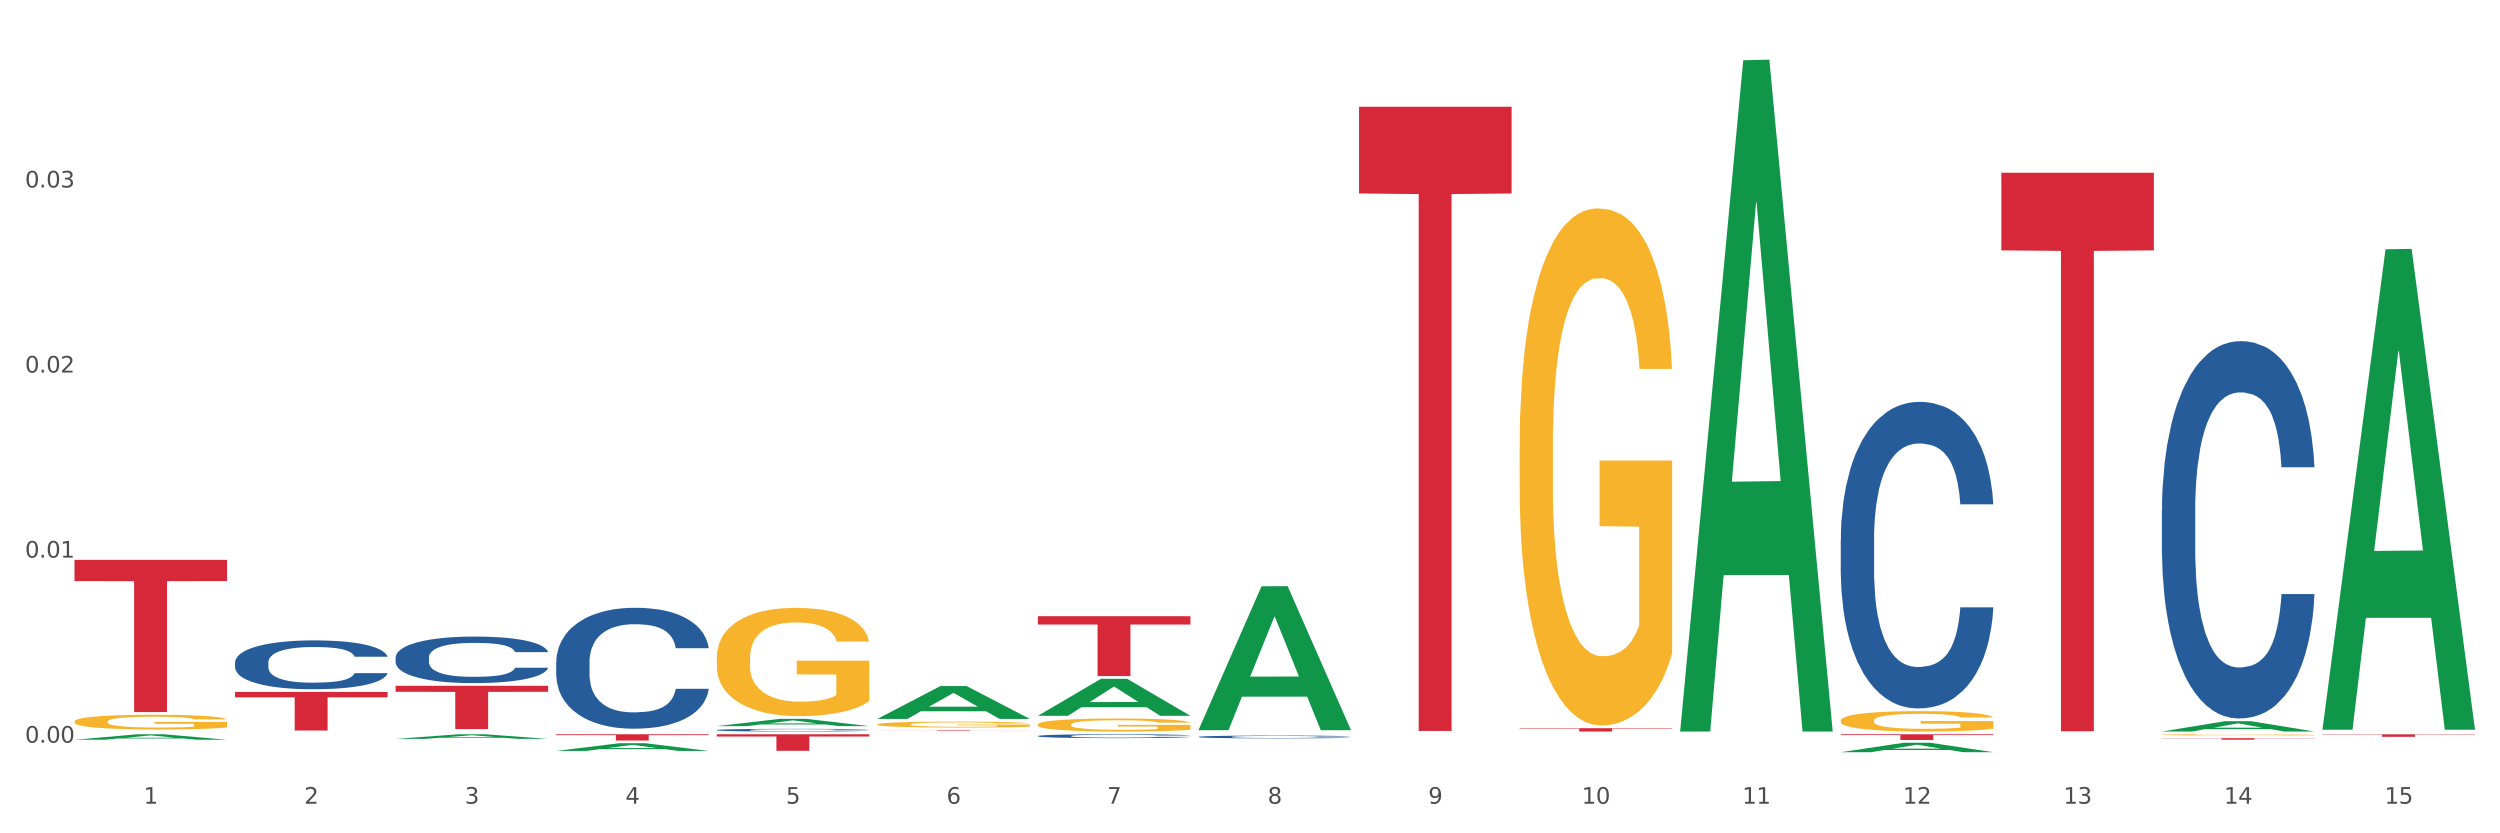
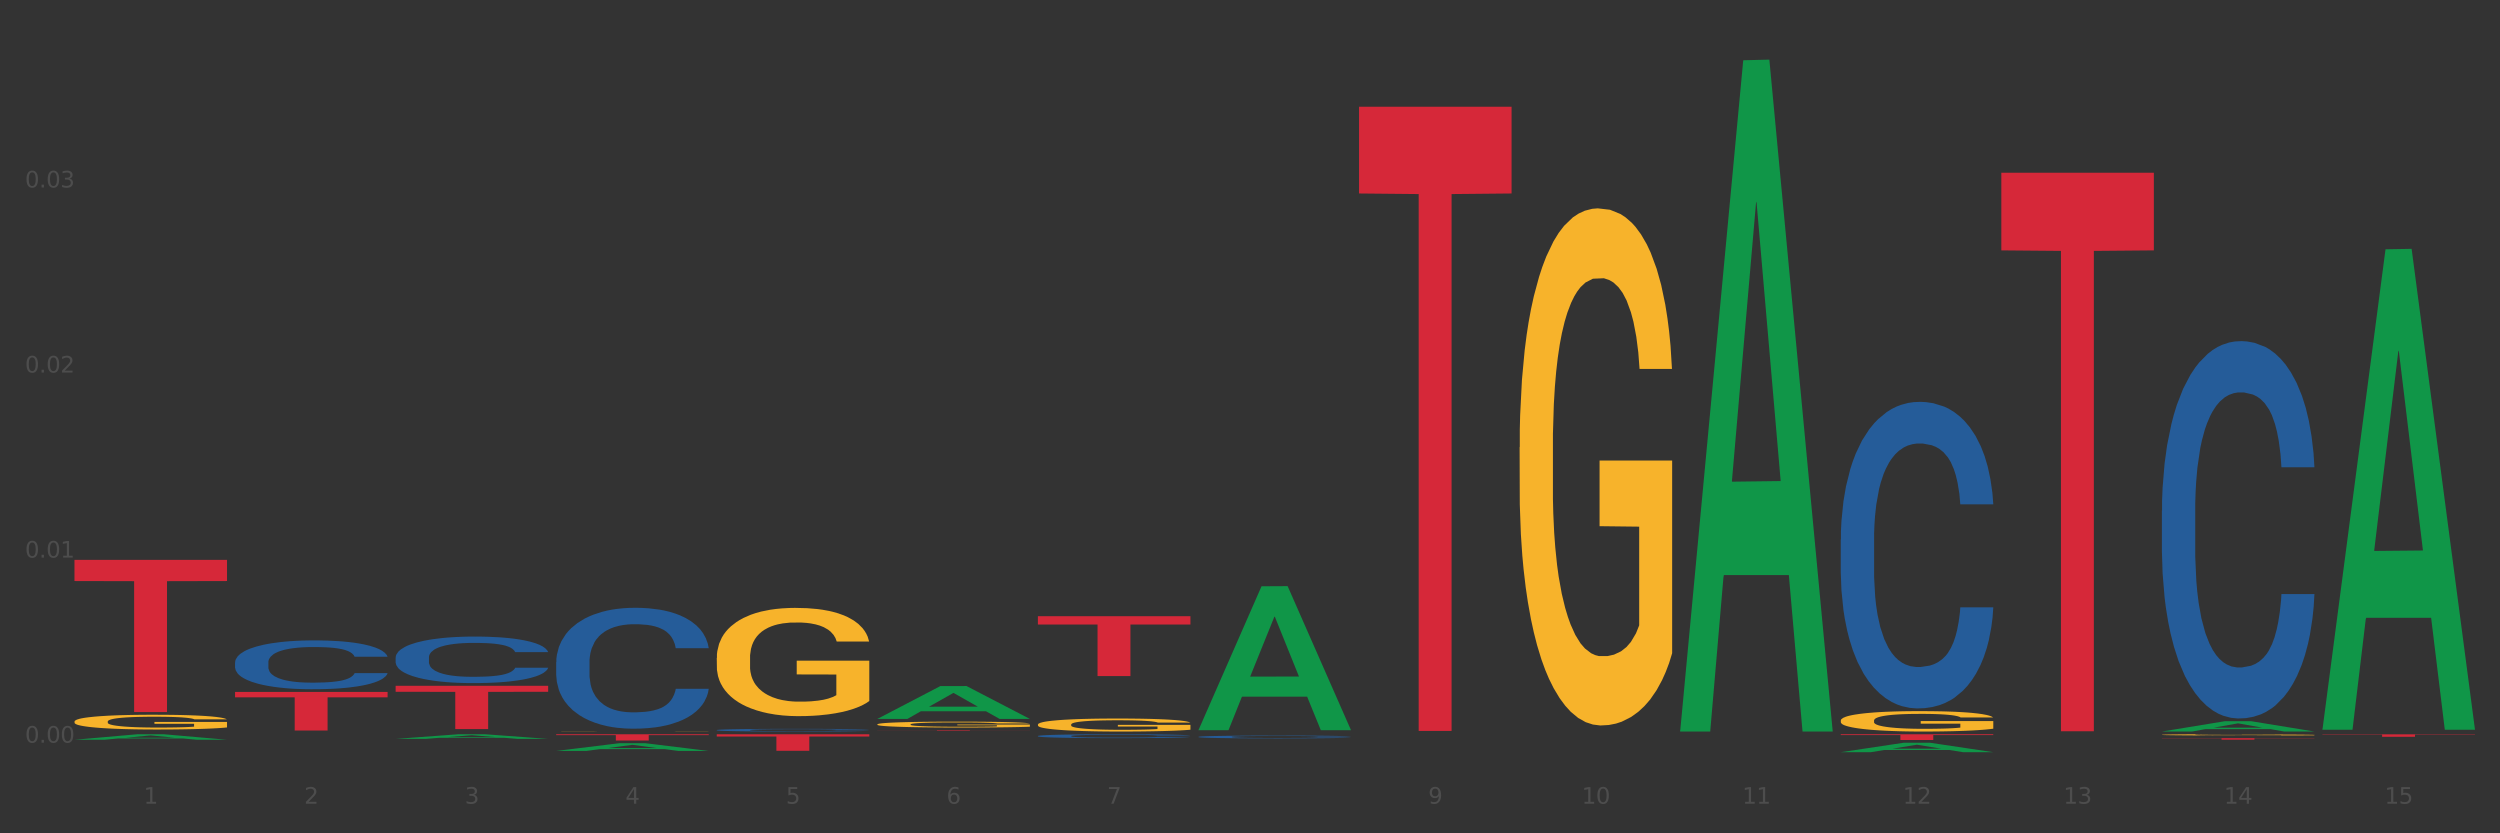
<svg xmlns="http://www.w3.org/2000/svg" xmlns:xlink="http://www.w3.org/1999/xlink" width="1080pt" height="360pt" viewBox="0 0 1080 360" version="1.1">
  <rect x="0" y="0" width="1080" height="360" fill="#333333" stroke="none" />
  <defs>
    <style type="text/css">*{stroke-linejoin: round; stroke-linecap: butt}</style>
  </defs>
  <g id="figure_1">
    <g id="patch_1">
-       <path d="M 0 360  L 1080 360  L 1080 0  L 0 0  z " style="fill: #ffffff; stroke: #ffffff; stroke-linejoin: miter" />
-     </g>
+       </g>
    <g id="axes_1">
      <g id="matplotlib.axis_1">
        <g id="xtick_1">
          <g id="text_1">
            <g style="fill: #4d4d4d" transform="translate(62.07 347.204) scale(0.096 -0.096)">
              <defs>
                <path id="DejaVuSans-31" d="M 794 531  L 1825 531  L 1825 4091  L 703 3866  L 703 4441  L 1819 4666  L 2450 4666  L 2450 531  L 3481 531  L 3481 0  L 794 0  L 794 531  z " transform="scale(0.016)" />
              </defs>
              <use xlink:href="#DejaVuSans-31" />
            </g>
          </g>
        </g>
        <g id="xtick_2">
          <g id="text_2">
            <g style="fill: #4d4d4d" transform="translate(131.436 347.204) scale(0.096 -0.096)">
              <defs>
                <path id="DejaVuSans-32" d="M 1228 531  L 3431 531  L 3431 0  L 469 0  L 469 531  Q 828 903 1448 1529  Q 2069 2156 2228 2338  Q 2531 2678 2651 2914  Q 2772 3150 2772 3378  Q 2772 3750 2511 3984  Q 2250 4219 1831 4219  Q 1534 4219 1204 4116  Q 875 4013 500 3803  L 500 4441  Q 881 4594 1212 4672  Q 1544 4750 1819 4750  Q 2544 4750 2975 4387  Q 3406 4025 3406 3419  Q 3406 3131 3298 2873  Q 3191 2616 2906 2266  Q 2828 2175 2409 1742  Q 1991 1309 1228 531  z " transform="scale(0.016)" />
              </defs>
              <use xlink:href="#DejaVuSans-32" />
            </g>
          </g>
        </g>
        <g id="xtick_3">
          <g id="text_3">
            <g style="fill: #4d4d4d" transform="translate(200.802 347.204) scale(0.096 -0.096)">
              <defs>
                <path id="DejaVuSans-33" d="M 2597 2516  Q 3050 2419 3304 2112  Q 3559 1806 3559 1356  Q 3559 666 3084 287  Q 2609 -91 1734 -91  Q 1441 -91 1130 -33  Q 819 25 488 141  L 488 750  Q 750 597 1062 519  Q 1375 441 1716 441  Q 2309 441 2620 675  Q 2931 909 2931 1356  Q 2931 1769 2642 2001  Q 2353 2234 1838 2234  L 1294 2234  L 1294 2753  L 1863 2753  Q 2328 2753 2575 2939  Q 2822 3125 2822 3475  Q 2822 3834 2567 4026  Q 2313 4219 1838 4219  Q 1578 4219 1281 4162  Q 984 4106 628 3988  L 628 4550  Q 988 4650 1302 4700  Q 1616 4750 1894 4750  Q 2613 4750 3031 4423  Q 3450 4097 3450 3541  Q 3450 3153 3228 2886  Q 3006 2619 2597 2516  z " transform="scale(0.016)" />
              </defs>
              <use xlink:href="#DejaVuSans-33" />
            </g>
          </g>
        </g>
        <g id="xtick_4">
          <g id="text_4">
            <g style="fill: #4d4d4d" transform="translate(270.169 347.204) scale(0.096 -0.096)">
              <defs>
                <path id="DejaVuSans-34" d="M 2419 4116  L 825 1625  L 2419 1625  L 2419 4116  z M 2253 4666  L 3047 4666  L 3047 1625  L 3713 1625  L 3713 1100  L 3047 1100  L 3047 0  L 2419 0  L 2419 1100  L 313 1100  L 313 1709  L 2253 4666  z " transform="scale(0.016)" />
              </defs>
              <use xlink:href="#DejaVuSans-34" />
            </g>
          </g>
        </g>
        <g id="xtick_5">
          <g id="text_5">
            <g style="fill: #4d4d4d" transform="translate(339.535 347.204) scale(0.096 -0.096)">
              <defs>
                <path id="DejaVuSans-35" d="M 691 4666  L 3169 4666  L 3169 4134  L 1269 4134  L 1269 2991  Q 1406 3038 1543 3061  Q 1681 3084 1819 3084  Q 2600 3084 3056 2656  Q 3513 2228 3513 1497  Q 3513 744 3044 326  Q 2575 -91 1722 -91  Q 1428 -91 1123 -41  Q 819 9 494 109  L 494 744  Q 775 591 1075 516  Q 1375 441 1709 441  Q 2250 441 2565 725  Q 2881 1009 2881 1497  Q 2881 1984 2565 2268  Q 2250 2553 1709 2553  Q 1456 2553 1204 2497  Q 953 2441 691 2322  L 691 4666  z " transform="scale(0.016)" />
              </defs>
              <use xlink:href="#DejaVuSans-35" />
            </g>
          </g>
        </g>
        <g id="xtick_6">
          <g id="text_6">
            <g style="fill: #4d4d4d" transform="translate(408.901 347.204) scale(0.096 -0.096)">
              <defs>
                <path id="DejaVuSans-36" d="M 2113 2584  Q 1688 2584 1439 2293  Q 1191 2003 1191 1497  Q 1191 994 1439 701  Q 1688 409 2113 409  Q 2538 409 2786 701  Q 3034 994 3034 1497  Q 3034 2003 2786 2293  Q 2538 2584 2113 2584  z M 3366 4563  L 3366 3988  Q 3128 4100 2886 4159  Q 2644 4219 2406 4219  Q 1781 4219 1451 3797  Q 1122 3375 1075 2522  Q 1259 2794 1537 2939  Q 1816 3084 2150 3084  Q 2853 3084 3261 2657  Q 3669 2231 3669 1497  Q 3669 778 3244 343  Q 2819 -91 2113 -91  Q 1303 -91 875 529  Q 447 1150 447 2328  Q 447 3434 972 4092  Q 1497 4750 2381 4750  Q 2619 4750 2861 4703  Q 3103 4656 3366 4563  z " transform="scale(0.016)" />
              </defs>
              <use xlink:href="#DejaVuSans-36" />
            </g>
          </g>
        </g>
        <g id="xtick_7">
          <g id="text_7">
            <g style="fill: #4d4d4d" transform="translate(478.267 347.204) scale(0.096 -0.096)">
              <defs>
                <path id="DejaVuSans-37" d="M 525 4666  L 3525 4666  L 3525 4397  L 1831 0  L 1172 0  L 2766 4134  L 525 4134  L 525 4666  z " transform="scale(0.016)" />
              </defs>
              <use xlink:href="#DejaVuSans-37" />
            </g>
          </g>
        </g>
        <g id="xtick_8">
          <g id="text_8">
            <g style="fill: #4d4d4d" transform="translate(547.634 347.204) scale(0.096 -0.096)">
              <defs>
-                 <path id="DejaVuSans-38" d="M 2034 2216  Q 1584 2216 1326 1975  Q 1069 1734 1069 1313  Q 1069 891 1326 650  Q 1584 409 2034 409  Q 2484 409 2743 651  Q 3003 894 3003 1313  Q 3003 1734 2745 1975  Q 2488 2216 2034 2216  z M 1403 2484  Q 997 2584 770 2862  Q 544 3141 544 3541  Q 544 4100 942 4425  Q 1341 4750 2034 4750  Q 2731 4750 3128 4425  Q 3525 4100 3525 3541  Q 3525 3141 3298 2862  Q 3072 2584 2669 2484  Q 3125 2378 3379 2068  Q 3634 1759 3634 1313  Q 3634 634 3220 271  Q 2806 -91 2034 -91  Q 1263 -91 848 271  Q 434 634 434 1313  Q 434 1759 690 2068  Q 947 2378 1403 2484  z M 1172 3481  Q 1172 3119 1398 2916  Q 1625 2713 2034 2713  Q 2441 2713 2670 2916  Q 2900 3119 2900 3481  Q 2900 3844 2670 4047  Q 2441 4250 2034 4250  Q 1625 4250 1398 4047  Q 1172 3844 1172 3481  z " transform="scale(0.016)" />
-               </defs>
+                 </defs>
              <use xlink:href="#DejaVuSans-38" />
            </g>
          </g>
        </g>
        <g id="xtick_9">
          <g id="text_9">
            <g style="fill: #4d4d4d" transform="translate(617 347.204) scale(0.096 -0.096)">
              <defs>
                <path id="DejaVuSans-39" d="M 703 97  L 703 672  Q 941 559 1184 500  Q 1428 441 1663 441  Q 2288 441 2617 861  Q 2947 1281 2994 2138  Q 2813 1869 2534 1725  Q 2256 1581 1919 1581  Q 1219 1581 811 2004  Q 403 2428 403 3163  Q 403 3881 828 4315  Q 1253 4750 1959 4750  Q 2769 4750 3195 4129  Q 3622 3509 3622 2328  Q 3622 1225 3098 567  Q 2575 -91 1691 -91  Q 1453 -91 1209 -44  Q 966 3 703 97  z M 1959 2075  Q 2384 2075 2632 2365  Q 2881 2656 2881 3163  Q 2881 3666 2632 3958  Q 2384 4250 1959 4250  Q 1534 4250 1286 3958  Q 1038 3666 1038 3163  Q 1038 2656 1286 2365  Q 1534 2075 1959 2075  z " transform="scale(0.016)" />
              </defs>
              <use xlink:href="#DejaVuSans-39" />
            </g>
          </g>
        </g>
        <g id="xtick_10">
          <g id="text_10">
            <g style="fill: #4d4d4d" transform="translate(683.312 347.204) scale(0.096 -0.096)">
              <defs>
                <path id="DejaVuSans-30" d="M 2034 4250  Q 1547 4250 1301 3770  Q 1056 3291 1056 2328  Q 1056 1369 1301 889  Q 1547 409 2034 409  Q 2525 409 2770 889  Q 3016 1369 3016 2328  Q 3016 3291 2770 3770  Q 2525 4250 2034 4250  z M 2034 4750  Q 2819 4750 3233 4129  Q 3647 3509 3647 2328  Q 3647 1150 3233 529  Q 2819 -91 2034 -91  Q 1250 -91 836 529  Q 422 1150 422 2328  Q 422 3509 836 4129  Q 1250 4750 2034 4750  z " transform="scale(0.016)" />
              </defs>
              <use xlink:href="#DejaVuSans-31" />
              <use xlink:href="#DejaVuSans-30" transform="translate(63.623 0)" />
            </g>
          </g>
        </g>
        <g id="xtick_11">
          <g id="text_11">
            <g style="fill: #4d4d4d" transform="translate(752.678 347.204) scale(0.096 -0.096)">
              <use xlink:href="#DejaVuSans-31" />
              <use xlink:href="#DejaVuSans-31" transform="translate(63.623 0)" />
            </g>
          </g>
        </g>
        <g id="xtick_12">
          <g id="text_12">
            <g style="fill: #4d4d4d" transform="translate(822.044 347.204) scale(0.096 -0.096)">
              <use xlink:href="#DejaVuSans-31" />
              <use xlink:href="#DejaVuSans-32" transform="translate(63.623 0)" />
            </g>
          </g>
        </g>
        <g id="xtick_13">
          <g id="text_13">
            <g style="fill: #4d4d4d" transform="translate(891.411 347.204) scale(0.096 -0.096)">
              <use xlink:href="#DejaVuSans-31" />
              <use xlink:href="#DejaVuSans-33" transform="translate(63.623 0)" />
            </g>
          </g>
        </g>
        <g id="xtick_14">
          <g id="text_14">
            <g style="fill: #4d4d4d" transform="translate(960.777 347.204) scale(0.096 -0.096)">
              <use xlink:href="#DejaVuSans-31" />
              <use xlink:href="#DejaVuSans-34" transform="translate(63.623 0)" />
            </g>
          </g>
        </g>
        <g id="xtick_15">
          <g id="text_15">
            <g style="fill: #4d4d4d" transform="translate(1030.143 347.204) scale(0.096 -0.096)">
              <use xlink:href="#DejaVuSans-31" />
              <use xlink:href="#DejaVuSans-35" transform="translate(63.623 0)" />
            </g>
          </g>
        </g>
        <g id="xtick_16" />
        <g id="xtick_17" />
        <g id="xtick_18" />
        <g id="xtick_19" />
        <g id="xtick_20" />
        <g id="xtick_21" />
        <g id="xtick_22" />
        <g id="xtick_23" />
        <g id="xtick_24" />
        <g id="xtick_25" />
        <g id="xtick_26" />
        <g id="xtick_27" />
        <g id="xtick_28" />
        <g id="xtick_29" />
      </g>
      <g id="matplotlib.axis_2">
        <g id="ytick_1">
          <g id="text_16">
            <g style="fill: #4d4d4d" transform="translate(10.8 320.839) scale(0.096 -0.096)">
              <defs>
                <path id="DejaVuSans-2e" d="M 684 794  L 1344 794  L 1344 0  L 684 0  L 684 794  z " transform="scale(0.016)" />
              </defs>
              <use xlink:href="#DejaVuSans-30" />
              <use xlink:href="#DejaVuSans-2e" transform="translate(63.623 0)" />
              <use xlink:href="#DejaVuSans-30" transform="translate(95.41 0)" />
              <use xlink:href="#DejaVuSans-30" transform="translate(159.033 0)" />
            </g>
          </g>
        </g>
        <g id="ytick_2">
          <g id="text_17">
            <g style="fill: #4d4d4d" transform="translate(10.8 240.891) scale(0.096 -0.096)">
              <use xlink:href="#DejaVuSans-30" />
              <use xlink:href="#DejaVuSans-2e" transform="translate(63.623 0)" />
              <use xlink:href="#DejaVuSans-30" transform="translate(95.41 0)" />
              <use xlink:href="#DejaVuSans-31" transform="translate(159.033 0)" />
            </g>
          </g>
        </g>
        <g id="ytick_3">
          <g id="text_18">
            <g style="fill: #4d4d4d" transform="translate(10.8 160.943) scale(0.096 -0.096)">
              <use xlink:href="#DejaVuSans-30" />
              <use xlink:href="#DejaVuSans-2e" transform="translate(63.623 0)" />
              <use xlink:href="#DejaVuSans-30" transform="translate(95.41 0)" />
              <use xlink:href="#DejaVuSans-32" transform="translate(159.033 0)" />
            </g>
          </g>
        </g>
        <g id="ytick_4">
          <g id="text_19">
            <g style="fill: #4d4d4d" transform="translate(10.8 80.996) scale(0.096 -0.096)">
              <use xlink:href="#DejaVuSans-30" />
              <use xlink:href="#DejaVuSans-2e" transform="translate(63.623 0)" />
              <use xlink:href="#DejaVuSans-30" transform="translate(95.41 0)" />
              <use xlink:href="#DejaVuSans-33" transform="translate(159.033 0)" />
            </g>
          </g>
        </g>
        <g id="ytick_5" />
        <g id="ytick_6" />
        <g id="ytick_7" />
        <g id="ytick_8" />
      </g>
      <g id="PolyCollection_1">
        <path d="M 32.175 319.57  L 32.243 319.568  L 59.417 317.194  L 70.695 317.191  L 98.073 319.575  L 85.029 319.575  L 79.119 319.02  L 51.061 319.02  L 50.857 319.029  L 45.151 319.575  L 32.175 319.575  L 32.175 319.57  L 54.594 318.689  L 75.586 318.686  L 65.192 317.699  L 65.056 317.695  L 64.92 317.702  L 54.526 318.686  L 54.594 318.689  L 32.175 319.57  z " clip-path="url(#pc2b54ff8d3)" style="fill: #109648" />
        <path d="M 933.936 317.437  L 934.014 317.437  L 934.014 317.419  L 934.169 317.404  L 934.947 317.368  L 936.114 317.338  L 936.97 317.322  L 937.826 317.308  L 938.837 317.295  L 940.082 317.282  L 942.338 317.262  L 943.739 317.252  L 945.45 317.241  L 948.563 317.225  L 950.819 317.217  L 953.153 317.209  L 956.965 317.201  L 959.455 317.197  L 962.1 317.194  L 965.29 317.192  L 967.702 317.191  L 972.992 317.193  L 977.505 317.197  L 979.683 317.201  L 982.484 317.206  L 983.962 317.21  L 986.374 317.218  L 988.864 317.228  L 990.575 317.237  L 993.143 317.254  L 995.088 317.27  L 996.877 317.29  L 997.811 317.305  L 998.511 317.318  L 999.134 317.333  L 999.756 317.356  L 985.752 317.356  L 985.207 317.339  L 984.351 317.323  L 983.106 317.308  L 982.017 317.298  L 980.15 317.286  L 978.438 317.278  L 976.649 317.272  L 974.47 317.268  L 972.759 317.265  L 970.347 317.263  L 965.601 317.264  L 962.411 317.268  L 960.233 317.272  L 958.832 317.277  L 957.588 317.282  L 956.187 317.289  L 954.553 317.299  L 953.386 317.308  L 952.219 317.32  L 951.286 317.331  L 950.43 317.345  L 949.73 317.359  L 949.185 317.374  L 948.718 317.393  L 948.329 317.424  L 948.329 317.49  L 948.485 317.505  L 948.874 317.525  L 949.341 317.54  L 950.119 317.558  L 950.819 317.57  L 952.141 317.588  L 953.62 317.602  L 954.787 317.611  L 955.954 317.619  L 957.977 317.63  L 960.233 317.639  L 962.178 317.644  L 964.823 317.649  L 966.613 317.651  L 968.169 317.652  L 971.981 317.652  L 974.704 317.65  L 977.738 317.647  L 980.072 317.643  L 982.017 317.637  L 984.196 317.628  L 985.596 317.62  L 985.596 317.519  L 968.48 317.518  L 968.48 317.451  L 999.834 317.451  L 999.834 317.649  L 998.511 317.659  L 997.033 317.668  L 995.477 317.677  L 993.143 317.687  L 990.342 317.696  L 987.852 317.703  L 985.207 317.709  L 982.095 317.714  L 978.049 317.719  L 975.56 317.721  L 972.448 317.723  L 968.791 317.723  L 965.601 317.722  L 962.489 317.72  L 959.221 317.715  L 956.032 317.709  L 953.62 317.703  L 951.208 317.695  L 948.64 317.685  L 946.618 317.675  L 945.061 317.666  L 943.35 317.655  L 941.483 317.641  L 940.082 317.627  L 938.837 317.614  L 937.515 317.596  L 936.581 317.581  L 935.648 317.562  L 935.103 317.548  L 934.48 317.526  L 934.014 317.496  L 933.936 317.437  z " clip-path="url(#pc2b54ff8d3)" style="fill: #f7b32b" />
        <path d="M 101.541 298.919  L 167.439 298.919  L 167.439 301.237  L 141.517 301.253  L 141.517 315.602  L 127.307 315.602  L 127.307 301.253  L 101.541 301.237  L 101.541 298.935  L 101.541 298.919  z " clip-path="url(#pc2b54ff8d3)" style="fill: #d62839" />
        <path d="M 170.907 296.264  L 236.805 296.264  L 236.805 298.862  L 210.883 298.88  L 210.883 314.957  L 196.673 314.957  L 196.673 298.88  L 170.907 298.862  L 170.907 296.282  L 170.907 296.264  z " clip-path="url(#pc2b54ff8d3)" style="fill: #d62839" />
        <path d="M 240.274 317.191  L 306.172 317.191  L 306.172 317.568  L 280.25 317.571  L 280.25 319.903  L 266.039 319.903  L 266.039 317.571  L 240.274 317.568  L 240.274 317.194  L 240.274 317.191  z " clip-path="url(#pc2b54ff8d3)" style="fill: #d62839" />
        <path d="M 309.64 317.191  L 375.538 317.191  L 375.538 318.186  L 349.616 318.193  L 349.616 324.352  L 335.406 324.352  L 335.406 318.193  L 309.64 318.186  L 309.64 317.198  L 309.64 317.191  z " clip-path="url(#pc2b54ff8d3)" style="fill: #d62839" />
        <path d="M 379.006 315.462  L 444.904 315.462  L 444.904 315.493  L 418.982 315.493  L 418.982 315.685  L 404.772 315.685  L 404.772 315.493  L 379.006 315.493  L 379.006 315.462  L 379.006 315.462  z " clip-path="url(#pc2b54ff8d3)" style="fill: #d62839" />
        <path d="M 448.372 266.188  L 514.27 266.188  L 514.27 269.784  L 488.348 269.808  L 488.348 292.062  L 474.138 292.062  L 474.138 269.808  L 448.372 269.784  L 448.372 266.212  L 448.372 266.188  z " clip-path="url(#pc2b54ff8d3)" style="fill: #d62839" />
        <path d="M 32.175 311.718  L 32.253 311.712  L 32.253 311.503  L 32.408 311.322  L 33.186 310.885  L 34.353 310.524  L 35.209 310.332  L 36.065 310.175  L 37.076 310.018  L 38.321 309.855  L 40.578 309.616  L 41.978 309.494  L 43.69 309.366  L 46.802 309.179  L 49.058 309.074  L 51.392 308.987  L 55.204 308.882  L 57.694 308.836  L 60.339 308.801  L 63.529 308.777  L 65.941 308.772  L 71.231 308.789  L 75.744 308.842  L 77.922 308.882  L 80.723 308.952  L 82.201 308.999  L 84.613 309.092  L 87.103 309.214  L 88.815 309.319  L 91.382 309.517  L 93.327 309.715  L 95.116 309.96  L 96.05 310.128  L 96.75 310.286  L 97.373 310.466  L 97.995 310.752  L 83.991 310.752  L 83.446 310.548  L 82.59 310.356  L 81.346 310.169  L 80.256 310.053  L 78.389 309.907  L 76.677 309.814  L 74.888 309.744  L 72.71 309.686  L 70.998 309.657  L 68.586 309.633  L 63.84 309.639  L 60.65 309.686  L 58.472 309.744  L 57.071 309.797  L 55.827 309.855  L 54.426 309.936  L 52.792 310.059  L 51.625 310.169  L 50.458 310.309  L 49.525 310.449  L 48.669 310.612  L 47.969 310.786  L 47.424 310.967  L 46.957 311.188  L 46.568 311.555  L 46.568 312.353  L 46.724 312.533  L 47.113 312.772  L 47.58 312.953  L 48.358 313.168  L 49.058 313.314  L 50.381 313.523  L 51.859 313.698  L 53.026 313.809  L 54.193 313.902  L 56.216 314.03  L 58.472 314.135  L 60.417 314.199  L 63.062 314.257  L 64.852 314.28  L 66.408 314.292  L 70.22 314.292  L 72.943 314.275  L 75.977 314.234  L 78.311 314.181  L 80.256 314.117  L 82.435 314.012  L 83.835 313.914  L 83.835 312.696  L 66.719 312.691  L 66.719 311.881  L 98.073 311.881  L 98.073 314.257  L 96.75 314.379  L 95.272 314.49  L 93.716 314.589  L 91.382 314.711  L 88.581 314.828  L 86.091 314.909  L 83.446 314.979  L 80.334 315.043  L 76.288 315.101  L 73.799 315.125  L 70.687 315.142  L 67.03 315.148  L 63.84 315.136  L 60.728 315.107  L 57.461 315.055  L 54.271 314.979  L 51.859 314.903  L 49.447 314.81  L 46.879 314.688  L 44.857 314.572  L 43.301 314.467  L 41.589 314.333  L 39.722 314.158  L 38.321 314.001  L 37.076 313.838  L 35.754 313.628  L 34.82 313.448  L 33.887 313.221  L 33.342 313.052  L 32.72 312.79  L 32.253 312.423  L 32.175 311.718  z " clip-path="url(#pc2b54ff8d3)" style="fill: #f7b32b" />
        <path d="M 933.936 220.612  L 934.014 220.463  L 934.014 216.294  L 934.247 210.637  L 935.104 200.215  L 936.195 192.324  L 938.064 183.094  L 939.077 179.223  L 940.401 174.906  L 943.127 167.908  L 946.243 161.953  L 948.424 158.678  L 950.06 156.593  L 953.721 152.871  L 955.824 151.234  L 958.005 149.894  L 959.874 149.001  L 962.99 147.958  L 965.483 147.512  L 968.365 147.363  L 970.779 147.512  L 973.973 148.107  L 978.647 149.894  L 980.438 150.936  L 982.853 152.723  L 985.346 155.105  L 987.371 157.487  L 989.708 160.911  L 992.122 165.377  L 994.459 171.035  L 996.095 176.245  L 997.419 181.754  L 998.587 188.454  L 999.444 195.749  L 999.834 201.853  L 985.579 201.853  L 985.19 196.344  L 984.411 190.389  L 983.632 186.369  L 982.775 183.094  L 981.451 179.372  L 980.283 176.99  L 978.335 174.161  L 976.544 172.375  L 975.064 171.332  L 973.272 170.439  L 969.455 169.546  L 966.729 169.546  L 965.015 169.844  L 962.912 170.588  L 961.121 171.63  L 959.018 173.417  L 957.382 175.352  L 955.746 177.883  L 954.811 179.67  L 953.409 182.945  L 952.475 185.625  L 951.228 190.24  L 950.527 193.515  L 949.281 202.002  L 948.736 208.255  L 948.502 212.572  L 948.346 217.336  L 948.346 240.561  L 948.814 250.983  L 949.203 255.449  L 949.826 260.511  L 950.995 267.062  L 952.708 273.464  L 954.5 278.079  L 955.98 280.908  L 957.382 282.992  L 958.784 284.63  L 960.498 286.118  L 961.9 287.012  L 964.003 287.905  L 966.495 288.352  L 968.443 288.352  L 972.415 287.607  L 974.207 286.863  L 975.92 285.821  L 977.79 284.183  L 979.27 282.396  L 980.127 281.057  L 981.529 278.228  L 982.619 275.25  L 983.554 271.826  L 984.177 268.848  L 984.878 264.382  L 985.423 259.32  L 985.579 256.64  L 999.834 256.64  L 999.522 262  L 998.977 267.211  L 997.886 274.208  L 997.03 278.228  L 995.705 283.141  L 994.303 287.309  L 992.356 291.925  L 990.564 295.349  L 988.695 298.327  L 986.67 301.006  L 983.009 304.728  L 981.685 305.771  L 978.88 307.557  L 976.699 308.599  L 973.506 309.641  L 970.234 310.237  L 966.807 310.386  L 963.769 310.088  L 960.42 309.195  L 958.317 308.301  L 955.98 306.962  L 953.253 304.877  L 950.683 302.346  L 948.268 299.369  L 946.009 295.944  L 943.906 292.074  L 941.18 285.672  L 939.155 279.419  L 937.675 273.613  L 936.662 268.7  L 935.65 262.447  L 935.104 258.129  L 934.247 247.708  L 933.936 238.03  L 933.936 220.612  z " clip-path="url(#pc2b54ff8d3)" style="fill: #255c99" />
        <path d="M 795.203 233.108  L 795.281 232.987  L 795.281 229.6  L 795.515 225.004  L 796.372 216.537  L 797.462 210.127  L 799.332 202.628  L 800.344 199.483  L 801.669 195.975  L 804.395 190.291  L 807.511 185.452  L 809.692 182.791  L 811.327 181.098  L 814.988 178.074  L 817.092 176.744  L 819.273 175.655  L 821.142 174.93  L 824.258 174.083  L 826.75 173.72  L 829.632 173.599  L 832.047 173.72  L 835.241 174.204  L 839.914 175.655  L 841.706 176.502  L 844.121 177.953  L 846.613 179.889  L 848.638 181.824  L 850.975 184.606  L 853.39 188.234  L 855.727 192.831  L 857.362 197.064  L 858.687 201.539  L 859.855 206.982  L 860.712 212.909  L 861.101 217.868  L 846.847 217.868  L 846.457 213.392  L 845.678 208.554  L 844.899 205.289  L 844.043 202.628  L 842.718 199.604  L 841.55 197.669  L 839.603 195.371  L 837.811 193.919  L 836.331 193.072  L 834.54 192.347  L 830.723 191.621  L 827.997 191.621  L 826.283 191.863  L 824.18 192.468  L 822.388 193.314  L 820.285 194.766  L 818.649 196.338  L 817.014 198.394  L 816.079 199.846  L 814.677 202.507  L 813.742 204.684  L 812.496 208.433  L 811.795 211.094  L 810.548 217.989  L 810.003 223.069  L 809.77 226.576  L 809.614 230.447  L 809.614 249.315  L 810.081 257.782  L 810.471 261.411  L 811.094 265.523  L 812.262 270.845  L 813.976 276.046  L 815.767 279.795  L 817.247 282.093  L 818.649 283.787  L 820.051 285.117  L 821.765 286.327  L 823.167 287.053  L 825.27 287.778  L 827.763 288.141  L 829.71 288.141  L 833.683 287.536  L 835.474 286.932  L 837.188 286.085  L 839.057 284.754  L 840.537 283.303  L 841.394 282.214  L 842.796 279.916  L 843.887 277.497  L 844.822 274.715  L 845.445 272.296  L 846.146 268.668  L 846.691 264.555  L 846.847 262.378  L 861.101 262.378  L 860.79 266.732  L 860.245 270.966  L 859.154 276.651  L 858.297 279.916  L 856.973 283.908  L 855.571 287.294  L 853.624 291.044  L 851.832 293.826  L 849.963 296.245  L 847.937 298.422  L 844.276 301.446  L 842.952 302.293  L 840.148 303.744  L 837.967 304.591  L 834.773 305.437  L 831.502 305.921  L 828.074 306.042  L 825.037 305.8  L 821.687 305.074  L 819.584 304.349  L 817.247 303.26  L 814.521 301.567  L 811.951 299.511  L 809.536 297.092  L 807.277 294.31  L 805.174 291.165  L 802.448 285.964  L 800.422 280.884  L 798.942 276.167  L 797.93 272.175  L 796.917 267.095  L 796.372 263.588  L 795.515 255.121  L 795.203 247.259  L 795.203 233.108  z " clip-path="url(#pc2b54ff8d3)" style="fill: #255c99" />
        <path d="M 795.203 311.283  L 795.281 311.274  L 795.281 310.985  L 795.437 310.735  L 796.215 310.131  L 797.382 309.632  L 798.238 309.366  L 799.094 309.149  L 800.105 308.931  L 801.35 308.706  L 803.606 308.375  L 805.006 308.206  L 806.718 308.029  L 809.83 307.771  L 812.086 307.627  L 814.42 307.506  L 818.233 307.361  L 820.722 307.296  L 823.368 307.248  L 826.557 307.216  L 828.969 307.208  L 834.26 307.232  L 838.772 307.304  L 840.951 307.361  L 843.752 307.457  L 845.23 307.522  L 847.642 307.651  L 850.131 307.82  L 851.843 307.965  L 854.41 308.239  L 856.355 308.512  L 858.145 308.851  L 859.078 309.084  L 859.779 309.302  L 860.401 309.551  L 861.024 309.946  L 847.019 309.946  L 846.475 309.664  L 845.619 309.398  L 844.374 309.14  L 843.285 308.979  L 841.418 308.778  L 839.706 308.649  L 837.916 308.553  L 835.738 308.472  L 834.026 308.432  L 831.615 308.4  L 826.869 308.408  L 823.679 308.472  L 821.5 308.553  L 820.1 308.625  L 818.855 308.706  L 817.455 308.818  L 815.821 308.987  L 814.654 309.14  L 813.487 309.334  L 812.553 309.527  L 811.697 309.752  L 810.997 309.994  L 810.453 310.244  L 809.986 310.55  L 809.597 311.057  L 809.597 312.16  L 809.752 312.41  L 810.141 312.74  L 810.608 312.99  L 811.386 313.288  L 812.086 313.489  L 813.409 313.779  L 814.887 314.02  L 816.054 314.173  L 817.221 314.302  L 819.244 314.48  L 821.5 314.624  L 823.445 314.713  L 826.091 314.794  L 827.88 314.826  L 829.436 314.842  L 833.248 314.842  L 835.971 314.818  L 839.006 314.761  L 841.34 314.689  L 843.285 314.6  L 845.463 314.455  L 846.864 314.318  L 846.864 312.635  L 829.747 312.627  L 829.747 311.508  L 861.101 311.508  L 861.101 314.794  L 859.779 314.963  L 858.3 315.116  L 856.744 315.253  L 854.41 315.422  L 851.61 315.583  L 849.12 315.695  L 846.475 315.792  L 843.363 315.881  L 839.317 315.961  L 836.827 315.993  L 833.715 316.018  L 830.059 316.026  L 826.869 316.01  L 823.757 315.969  L 820.489 315.897  L 817.299 315.792  L 814.887 315.687  L 812.475 315.559  L 809.908 315.389  L 807.885 315.228  L 806.329 315.083  L 804.617 314.898  L 802.75 314.657  L 801.35 314.439  L 800.105 314.214  L 798.782 313.924  L 797.849 313.674  L 796.915 313.36  L 796.37 313.127  L 795.748 312.764  L 795.281 312.257  L 795.203 311.283  z " clip-path="url(#pc2b54ff8d3)" style="fill: #f7b32b" />
        <path d="M 517.739 318.311  L 517.816 318.31  L 517.816 318.279  L 518.05 318.237  L 518.907 318.16  L 519.997 318.102  L 521.867 318.033  L 522.88 318.005  L 524.204 317.973  L 526.93 317.921  L 530.046 317.877  L 532.227 317.853  L 533.863 317.837  L 537.523 317.81  L 539.627 317.797  L 541.808 317.787  L 543.677 317.781  L 546.793 317.773  L 549.285 317.77  L 552.167 317.769  L 554.582 317.77  L 557.776 317.774  L 562.449 317.787  L 564.241 317.795  L 566.656 317.808  L 569.148 317.826  L 571.173 317.844  L 573.51 317.869  L 575.925 317.902  L 578.262 317.944  L 579.898 317.983  L 581.222 318.023  L 582.39 318.073  L 583.247 318.127  L 583.636 318.172  L 569.382 318.172  L 568.992 318.131  L 568.214 318.087  L 567.435 318.057  L 566.578 318.033  L 565.254 318.006  L 564.085 317.988  L 562.138 317.967  L 560.346 317.954  L 558.866 317.946  L 557.075 317.94  L 553.258 317.933  L 550.532 317.933  L 548.818 317.935  L 546.715 317.941  L 544.923 317.948  L 542.82 317.962  L 541.184 317.976  L 539.549 317.995  L 538.614 318.008  L 537.212 318.032  L 536.277 318.052  L 535.031 318.086  L 534.33 318.11  L 533.084 318.173  L 532.538 318.219  L 532.305 318.251  L 532.149 318.287  L 532.149 318.459  L 532.616 318.536  L 533.006 318.569  L 533.629 318.606  L 534.797 318.655  L 536.511 318.702  L 538.302 318.736  L 539.782 318.757  L 541.184 318.773  L 542.587 318.785  L 544.3 318.796  L 545.702 318.802  L 547.805 318.809  L 550.298 318.812  L 552.245 318.812  L 556.218 318.807  L 558.009 318.801  L 559.723 318.794  L 561.593 318.781  L 563.073 318.768  L 563.929 318.758  L 565.331 318.737  L 566.422 318.715  L 567.357 318.69  L 567.98 318.668  L 568.681 318.635  L 569.226 318.597  L 569.382 318.578  L 583.636 318.578  L 583.325 318.617  L 582.78 318.656  L 581.689 318.708  L 580.832 318.737  L 579.508 318.774  L 578.106 318.805  L 576.159 318.839  L 574.367 318.864  L 572.498 318.886  L 570.472 318.906  L 566.811 318.934  L 565.487 318.941  L 562.683 318.954  L 560.502 318.962  L 557.308 318.97  L 554.037 318.974  L 550.61 318.975  L 547.572 318.973  L 544.222 318.967  L 542.119 318.96  L 539.782 318.95  L 537.056 318.935  L 534.486 318.916  L 532.071 318.894  L 529.812 318.869  L 527.709 318.84  L 524.983 318.792  L 522.957 318.746  L 521.477 318.703  L 520.465 318.667  L 519.452 318.621  L 518.907 318.589  L 518.05 318.511  L 517.739 318.44  L 517.739 318.311  z " clip-path="url(#pc2b54ff8d3)" style="fill: #255c99" />
        <path d="M 309.64 315.385  L 309.718 315.384  L 309.718 315.354  L 309.951 315.314  L 310.808 315.239  L 311.899 315.183  L 313.768 315.117  L 314.781 315.089  L 316.105 315.059  L 318.831 315.009  L 321.947 314.966  L 324.128 314.943  L 325.764 314.928  L 329.425 314.901  L 331.528 314.89  L 333.709 314.88  L 335.578 314.874  L 338.694 314.866  L 341.187 314.863  L 344.069 314.862  L 346.484 314.863  L 349.677 314.867  L 354.351 314.88  L 356.142 314.887  L 358.557 314.9  L 361.05 314.917  L 363.075 314.934  L 365.412 314.959  L 367.826 314.991  L 370.163 315.031  L 371.799 315.068  L 373.123 315.107  L 374.291 315.155  L 375.148 315.207  L 375.538 315.251  L 361.283 315.251  L 360.894 315.212  L 360.115 315.169  L 359.336 315.14  L 358.479 315.117  L 357.155 315.09  L 355.987 315.073  L 354.039 315.053  L 352.248 315.04  L 350.768 315.033  L 348.976 315.027  L 345.159 315.02  L 342.433 315.02  L 340.719 315.022  L 338.616 315.028  L 336.825 315.035  L 334.722 315.048  L 333.086 315.062  L 331.45 315.08  L 330.515 315.093  L 329.113 315.116  L 328.179 315.135  L 326.932 315.168  L 326.231 315.191  L 324.985 315.252  L 324.44 315.297  L 324.206 315.327  L 324.05 315.361  L 324.05 315.527  L 324.518 315.602  L 324.907 315.633  L 325.53 315.67  L 326.699 315.716  L 328.412 315.762  L 330.204 315.795  L 331.684 315.815  L 333.086 315.83  L 334.488 315.842  L 336.202 315.852  L 337.604 315.859  L 339.707 315.865  L 342.199 315.868  L 344.147 315.868  L 348.119 315.863  L 349.911 315.858  L 351.624 315.85  L 353.494 315.839  L 354.974 315.826  L 355.831 315.816  L 357.233 315.796  L 358.323 315.775  L 359.258 315.75  L 359.881 315.729  L 360.582 315.697  L 361.127 315.661  L 361.283 315.642  L 375.538 315.642  L 375.226 315.68  L 374.681 315.717  L 373.59 315.767  L 372.734 315.796  L 371.409 315.831  L 370.007 315.861  L 368.06 315.894  L 366.268 315.918  L 364.399 315.94  L 362.374 315.959  L 358.713 315.985  L 357.389 315.993  L 354.584 316.005  L 352.403 316.013  L 349.21 316.02  L 345.938 316.025  L 342.511 316.026  L 339.473 316.024  L 336.124 316.017  L 334.021 316.011  L 331.684 316.001  L 328.957 315.986  L 326.387 315.968  L 323.972 315.947  L 321.713 315.923  L 319.61 315.895  L 316.884 315.849  L 314.859 315.805  L 313.379 315.763  L 312.366 315.728  L 311.354 315.683  L 310.808 315.653  L 309.951 315.578  L 309.64 315.509  L 309.64 315.385  z " clip-path="url(#pc2b54ff8d3)" style="fill: #255c99" />
        <path d="M 240.274 286.031  L 240.352 285.983  L 240.352 284.647  L 240.585 282.835  L 241.442 279.496  L 242.533 276.967  L 244.402 274.01  L 245.415 272.769  L 246.739 271.386  L 249.465 269.144  L 252.581 267.236  L 254.762 266.186  L 256.398 265.519  L 260.059 264.326  L 262.162 263.801  L 264.343 263.372  L 266.212 263.086  L 269.328 262.752  L 271.821 262.609  L 274.703 262.561  L 277.117 262.609  L 280.311 262.799  L 284.985 263.372  L 286.776 263.706  L 289.191 264.278  L 291.683 265.042  L 293.709 265.805  L 296.045 266.902  L 298.46 268.333  L 300.797 270.146  L 302.433 271.815  L 303.757 273.58  L 304.925 275.727  L 305.782 278.064  L 306.172 280.02  L 291.917 280.02  L 291.528 278.255  L 290.749 276.347  L 289.97 275.059  L 289.113 274.01  L 287.789 272.817  L 286.62 272.054  L 284.673 271.147  L 282.881 270.575  L 281.401 270.241  L 279.61 269.955  L 275.793 269.669  L 273.067 269.669  L 271.353 269.764  L 269.25 270.003  L 267.458 270.337  L 265.355 270.909  L 263.72 271.529  L 262.084 272.34  L 261.149 272.913  L 259.747 273.962  L 258.812 274.821  L 257.566 276.299  L 256.865 277.349  L 255.619 280.068  L 255.073 282.071  L 254.84 283.455  L 254.684 284.981  L 254.684 292.423  L 255.151 295.762  L 255.541 297.193  L 256.164 298.815  L 257.332 300.914  L 259.046 302.965  L 260.838 304.444  L 262.318 305.351  L 263.72 306.018  L 265.122 306.543  L 266.835 307.02  L 268.237 307.306  L 270.341 307.593  L 272.833 307.736  L 274.78 307.736  L 278.753 307.497  L 280.545 307.259  L 282.258 306.925  L 284.128 306.4  L 285.608 305.828  L 286.465 305.398  L 287.867 304.492  L 288.957 303.538  L 289.892 302.441  L 290.515 301.487  L 291.216 300.055  L 291.761 298.434  L 291.917 297.575  L 306.172 297.575  L 305.86 299.292  L 305.315 300.962  L 304.224 303.204  L 303.367 304.492  L 302.043 306.066  L 300.641 307.402  L 298.694 308.881  L 296.902 309.978  L 295.033 310.932  L 293.008 311.79  L 289.347 312.983  L 288.022 313.317  L 285.218 313.889  L 283.037 314.223  L 279.844 314.557  L 276.572 314.748  L 273.145 314.796  L 270.107 314.7  L 266.757 314.414  L 264.654 314.128  L 262.318 313.699  L 259.591 313.031  L 257.021 312.22  L 254.606 311.266  L 252.347 310.169  L 250.244 308.928  L 247.518 306.877  L 245.493 304.873  L 244.013 303.013  L 243 301.439  L 241.987 299.435  L 241.442 298.052  L 240.585 294.713  L 240.274 291.612  L 240.274 286.031  z " clip-path="url(#pc2b54ff8d3)" style="fill: #255c99" />
        <path d="M 170.907 284.029  L 170.985 284.011  L 170.985 283.497  L 171.219 282.799  L 172.076 281.514  L 173.166 280.541  L 175.036 279.403  L 176.048 278.926  L 177.373 278.394  L 180.099 277.531  L 183.215 276.797  L 185.396 276.393  L 187.031 276.136  L 190.692 275.677  L 192.796 275.475  L 194.977 275.31  L 196.846 275.199  L 199.962 275.071  L 202.454 275.016  L 205.336 274.997  L 207.751 275.016  L 210.945 275.089  L 215.618 275.31  L 217.41 275.438  L 219.825 275.658  L 222.317 275.952  L 224.342 276.246  L 226.679 276.668  L 229.094 277.219  L 231.431 277.916  L 233.066 278.559  L 234.391 279.238  L 235.559 280.064  L 236.416 280.964  L 236.805 281.716  L 222.551 281.716  L 222.161 281.037  L 221.382 280.303  L 220.604 279.807  L 219.747 279.403  L 218.422 278.944  L 217.254 278.651  L 215.307 278.302  L 213.515 278.082  L 212.035 277.953  L 210.244 277.843  L 206.427 277.733  L 203.701 277.733  L 201.987 277.769  L 199.884 277.861  L 198.092 277.99  L 195.989 278.21  L 194.353 278.449  L 192.718 278.761  L 191.783 278.981  L 190.381 279.385  L 189.446 279.715  L 188.2 280.284  L 187.499 280.688  L 186.252 281.735  L 185.707 282.506  L 185.474 283.038  L 185.318 283.625  L 185.318 286.489  L 185.785 287.774  L 186.175 288.325  L 186.798 288.949  L 187.966 289.757  L 189.68 290.546  L 191.471 291.115  L 192.951 291.464  L 194.353 291.721  L 195.755 291.923  L 197.469 292.106  L 198.871 292.217  L 200.974 292.327  L 203.467 292.382  L 205.414 292.382  L 209.387 292.29  L 211.178 292.198  L 212.892 292.07  L 214.761 291.868  L 216.241 291.647  L 217.098 291.482  L 218.5 291.133  L 219.591 290.766  L 220.526 290.344  L 221.149 289.977  L 221.85 289.426  L 222.395 288.802  L 222.551 288.472  L 236.805 288.472  L 236.494 289.133  L 235.949 289.775  L 234.858 290.638  L 234.001 291.133  L 232.677 291.739  L 231.275 292.253  L 229.328 292.822  L 227.536 293.245  L 225.667 293.612  L 223.641 293.942  L 219.98 294.401  L 218.656 294.53  L 215.852 294.75  L 213.671 294.878  L 210.477 295.007  L 207.206 295.08  L 203.779 295.099  L 200.741 295.062  L 197.391 294.952  L 195.288 294.842  L 192.951 294.676  L 190.225 294.419  L 187.655 294.107  L 185.24 293.74  L 182.981 293.318  L 180.878 292.841  L 178.152 292.051  L 176.126 291.28  L 174.646 290.564  L 173.634 289.959  L 172.621 289.188  L 172.076 288.655  L 171.219 287.37  L 170.907 286.177  L 170.907 284.029  z " clip-path="url(#pc2b54ff8d3)" style="fill: #255c99" />
        <path d="M 101.541 286.132  L 101.619 286.113  L 101.619 285.573  L 101.853 284.841  L 102.71 283.492  L 103.8 282.47  L 105.67 281.276  L 106.682 280.774  L 108.006 280.216  L 110.733 279.31  L 113.848 278.539  L 116.029 278.115  L 117.665 277.845  L 121.326 277.363  L 123.429 277.151  L 125.61 276.978  L 127.48 276.862  L 130.595 276.727  L 133.088 276.669  L 135.97 276.65  L 138.385 276.669  L 141.578 276.747  L 146.252 276.978  L 148.044 277.113  L 150.458 277.344  L 152.951 277.652  L 154.976 277.961  L 157.313 278.404  L 159.728 278.982  L 162.064 279.714  L 163.7 280.389  L 165.024 281.102  L 166.193 281.969  L 167.05 282.914  L 167.439 283.704  L 153.185 283.704  L 152.795 282.991  L 152.016 282.22  L 151.237 281.7  L 150.38 281.276  L 149.056 280.794  L 147.888 280.485  L 145.941 280.119  L 144.149 279.888  L 142.669 279.753  L 140.877 279.637  L 137.061 279.522  L 134.334 279.522  L 132.621 279.56  L 130.518 279.657  L 128.726 279.792  L 126.623 280.023  L 124.987 280.273  L 123.351 280.601  L 122.417 280.832  L 121.015 281.256  L 120.08 281.603  L 118.834 282.201  L 118.133 282.625  L 116.886 283.723  L 116.341 284.533  L 116.107 285.091  L 115.952 285.708  L 115.952 288.715  L 116.419 290.064  L 116.808 290.642  L 117.431 291.297  L 118.6 292.145  L 120.314 292.974  L 122.105 293.571  L 123.585 293.937  L 124.987 294.207  L 126.389 294.419  L 128.103 294.612  L 129.505 294.728  L 131.608 294.843  L 134.101 294.901  L 136.048 294.901  L 140.021 294.805  L 141.812 294.708  L 143.526 294.573  L 145.395 294.361  L 146.875 294.13  L 147.732 293.957  L 149.134 293.591  L 150.225 293.205  L 151.159 292.762  L 151.783 292.376  L 152.484 291.798  L 153.029 291.143  L 153.185 290.796  L 167.439 290.796  L 167.128 291.49  L 166.582 292.164  L 165.492 293.07  L 164.635 293.591  L 163.311 294.227  L 161.909 294.766  L 159.961 295.364  L 158.17 295.807  L 156.3 296.192  L 154.275 296.539  L 150.614 297.021  L 149.29 297.156  L 146.486 297.387  L 144.305 297.522  L 141.111 297.657  L 137.84 297.734  L 134.412 297.753  L 131.374 297.715  L 128.025 297.599  L 125.922 297.484  L 123.585 297.31  L 120.859 297.04  L 118.288 296.713  L 115.874 296.327  L 113.615 295.884  L 111.512 295.383  L 108.785 294.554  L 106.76 293.745  L 105.28 292.993  L 104.267 292.357  L 103.255 291.548  L 102.71 290.989  L 101.853 289.64  L 101.541 288.387  L 101.541 286.132  z " clip-path="url(#pc2b54ff8d3)" style="fill: #255c99" />
        <path d="M 587.105 46.11  L 653.003 46.11  L 653.003 83.584  L 627.081 83.837  L 627.081 315.768  L 612.871 315.768  L 612.871 83.837  L 587.105 83.584  L 587.105 46.363  L 587.105 46.11  z " clip-path="url(#pc2b54ff8d3)" style="fill: #d62839" />
-         <path d="M 656.471 314.573  L 722.369 314.573  L 722.369 314.775  L 696.447 314.777  L 696.447 316.026  L 682.237 316.026  L 682.237 314.777  L 656.471 314.775  L 656.471 314.575  L 656.471 314.573  z " clip-path="url(#pc2b54ff8d3)" style="fill: #d62839" />
        <path d="M 795.203 317.191  L 861.101 317.191  L 861.101 317.539  L 835.179 317.541  L 835.179 319.692  L 820.969 319.692  L 820.969 317.541  L 795.203 317.539  L 795.203 317.194  L 795.203 317.191  z " clip-path="url(#pc2b54ff8d3)" style="fill: #d62839" />
        <path d="M 864.57 74.632  L 930.468 74.632  L 930.468 108.162  L 904.546 108.389  L 904.546 315.912  L 890.335 315.912  L 890.335 108.389  L 864.57 108.162  L 864.57 74.859  L 864.57 74.632  z " clip-path="url(#pc2b54ff8d3)" style="fill: #d62839" />
        <path d="M 933.936 318.889  L 999.834 318.889  L 999.834 318.979  L 973.912 318.98  L 973.912 319.539  L 959.702 319.539  L 959.702 318.98  L 933.936 318.979  L 933.936 318.889  L 933.936 318.889  z " clip-path="url(#pc2b54ff8d3)" style="fill: #d62839" />
        <path d="M 1003.302 317.219  L 1069.2 317.219  L 1069.2 317.368  L 1043.278 317.369  L 1043.278 318.287  L 1029.068 318.287  L 1029.068 317.369  L 1003.302 317.368  L 1003.302 317.22  L 1003.302 317.219  z " clip-path="url(#pc2b54ff8d3)" style="fill: #d62839" />
        <path d="M 448.372 317.946  L 448.45 317.944  L 448.45 317.901  L 448.684 317.843  L 449.541 317.736  L 450.631 317.655  L 452.501 317.559  L 453.513 317.52  L 454.837 317.475  L 457.564 317.403  L 460.679 317.342  L 462.861 317.308  L 464.496 317.286  L 468.157 317.248  L 470.26 317.231  L 472.441 317.217  L 474.311 317.208  L 477.427 317.198  L 479.919 317.193  L 482.801 317.191  L 485.216 317.193  L 488.41 317.199  L 493.083 317.217  L 494.875 317.228  L 497.289 317.247  L 499.782 317.271  L 501.807 317.296  L 504.144 317.331  L 506.559 317.377  L 508.896 317.435  L 510.531 317.489  L 511.856 317.546  L 513.024 317.615  L 513.881 317.69  L 514.27 317.753  L 500.016 317.753  L 499.626 317.696  L 498.847 317.635  L 498.068 317.593  L 497.212 317.559  L 495.887 317.521  L 494.719 317.497  L 492.772 317.467  L 490.98 317.449  L 489.5 317.438  L 487.709 317.429  L 483.892 317.42  L 481.165 317.42  L 479.452 317.423  L 477.349 317.431  L 475.557 317.441  L 473.454 317.46  L 471.818 317.48  L 470.183 317.506  L 469.248 317.524  L 467.846 317.558  L 466.911 317.586  L 465.665 317.633  L 464.964 317.667  L 463.717 317.754  L 463.172 317.819  L 462.938 317.863  L 462.783 317.912  L 462.783 318.151  L 463.25 318.259  L 463.639 318.305  L 464.263 318.357  L 465.431 318.424  L 467.145 318.49  L 468.936 318.538  L 470.416 318.567  L 471.818 318.589  L 473.22 318.605  L 474.934 318.621  L 476.336 318.63  L 478.439 318.639  L 480.932 318.644  L 482.879 318.644  L 486.852 318.636  L 488.643 318.628  L 490.357 318.618  L 492.226 318.601  L 493.706 318.582  L 494.563 318.569  L 495.965 318.539  L 497.056 318.509  L 497.99 318.473  L 498.614 318.443  L 499.315 318.397  L 499.86 318.345  L 500.016 318.317  L 514.27 318.317  L 513.959 318.372  L 513.413 318.426  L 512.323 318.498  L 511.466 318.539  L 510.142 318.59  L 508.74 318.633  L 506.792 318.681  L 505.001 318.716  L 503.131 318.746  L 501.106 318.774  L 497.445 318.812  L 496.121 318.823  L 493.317 318.842  L 491.136 318.852  L 487.942 318.863  L 484.671 318.869  L 481.243 318.871  L 478.206 318.868  L 474.856 318.858  L 472.753 318.849  L 470.416 318.835  L 467.69 318.814  L 465.119 318.788  L 462.705 318.757  L 460.446 318.722  L 458.343 318.682  L 455.616 318.616  L 453.591 318.552  L 452.111 318.492  L 451.099 318.441  L 450.086 318.377  L 449.541 318.332  L 448.684 318.225  L 448.372 318.125  L 448.372 317.946  z " clip-path="url(#pc2b54ff8d3)" style="fill: #255c99" />
        <path d="M 656.471 193.241  L 656.549 193.037  L 656.549 185.692  L 656.704 179.367  L 657.482 164.066  L 658.649 151.417  L 659.505 144.684  L 660.361 139.176  L 661.372 133.667  L 662.617 127.955  L 664.874 119.59  L 666.274 115.305  L 667.986 110.817  L 671.098 104.288  L 673.354 100.616  L 675.688 97.556  L 679.5 93.883  L 681.99 92.251  L 684.635 91.027  L 687.825 90.211  L 690.237 90.007  L 695.527 90.619  L 700.04 92.455  L 702.218 93.883  L 705.019 96.332  L 706.497 97.964  L 708.909 101.228  L 711.399 105.513  L 713.111 109.185  L 715.678 116.121  L 717.623 123.058  L 719.412 131.627  L 720.346 137.543  L 721.046 143.052  L 721.669 149.377  L 722.291 159.373  L 708.287 159.373  L 707.742 152.233  L 706.886 145.5  L 705.642 138.972  L 704.552 134.891  L 702.685 129.791  L 700.973 126.526  L 699.184 124.078  L 697.006 122.038  L 695.294 121.018  L 692.882 120.202  L 688.136 120.406  L 684.946 122.038  L 682.768 124.078  L 681.367 125.914  L 680.123 127.955  L 678.722 130.811  L 677.088 135.095  L 675.921 138.972  L 674.754 143.868  L 673.821 148.764  L 672.965 154.477  L 672.265 160.598  L 671.72 166.922  L 671.253 174.675  L 670.864 187.528  L 670.864 215.479  L 671.02 221.803  L 671.409 230.168  L 671.876 236.493  L 672.654 244.041  L 673.354 249.142  L 674.677 256.486  L 676.155 262.607  L 677.322 266.483  L 678.489 269.748  L 680.512 274.236  L 682.768 277.908  L 684.713 280.153  L 687.358 282.193  L 689.148 283.009  L 690.704 283.417  L 694.516 283.417  L 697.239 282.805  L 700.273 281.377  L 702.607 279.541  L 704.552 277.296  L 706.731 273.624  L 708.131 270.156  L 708.131 227.516  L 691.015 227.312  L 691.015 198.953  L 722.369 198.953  L 722.369 282.193  L 721.046 286.477  L 719.568 290.354  L 718.012 293.822  L 715.678 298.106  L 712.877 302.187  L 710.387 305.043  L 707.742 307.491  L 704.63 309.735  L 700.584 311.776  L 698.095 312.592  L 694.983 313.204  L 691.326 313.408  L 688.136 313  L 685.024 311.98  L 681.756 310.143  L 678.567 307.491  L 676.155 304.839  L 673.743 301.575  L 671.175 297.29  L 669.153 293.21  L 667.597 289.537  L 665.885 284.845  L 664.018 278.724  L 662.617 273.216  L 661.372 267.503  L 660.05 260.159  L 659.116 253.834  L 658.183 245.877  L 657.638 239.961  L 657.016 230.78  L 656.549 217.927  L 656.471 193.241  z " clip-path="url(#pc2b54ff8d3)" style="fill: #f7b32b" />
        <path d="M 32.175 241.871  L 98.073 241.871  L 98.073 251.006  L 72.151 251.067  L 72.151 307.606  L 57.941 307.606  L 57.941 251.067  L 32.175 251.006  L 32.175 241.932  L 32.175 241.871  z " clip-path="url(#pc2b54ff8d3)" style="fill: #d62839" />
        <path d="M 379.006 312.926  L 379.084 312.923  L 379.084 312.84  L 379.24 312.768  L 380.018 312.593  L 381.185 312.449  L 382.04 312.372  L 382.896 312.309  L 383.908 312.246  L 385.152 312.181  L 387.409 312.086  L 388.809 312.037  L 390.521 311.986  L 393.633 311.911  L 395.889 311.869  L 398.223 311.834  L 402.035 311.792  L 404.525 311.774  L 407.17 311.76  L 410.36 311.751  L 412.772 311.748  L 418.062 311.755  L 422.575 311.776  L 424.753 311.792  L 427.554 311.82  L 429.032 311.839  L 431.444 311.876  L 433.934 311.925  L 435.646 311.967  L 438.213 312.046  L 440.158 312.125  L 441.948 312.223  L 442.881 312.29  L 443.581 312.353  L 444.204 312.425  L 444.826 312.539  L 430.822 312.539  L 430.277 312.458  L 429.422 312.381  L 428.177 312.307  L 427.087 312.26  L 425.22 312.202  L 423.509 312.165  L 421.719 312.137  L 419.541 312.114  L 417.829 312.102  L 415.417 312.093  L 410.671 312.095  L 407.481 312.114  L 405.303 312.137  L 403.903 312.158  L 402.658 312.181  L 401.257 312.214  L 399.624 312.263  L 398.456 312.307  L 397.289 312.363  L 396.356 312.418  L 395.5 312.484  L 394.8 312.553  L 394.255 312.626  L 393.788 312.714  L 393.399 312.861  L 393.399 313.179  L 393.555 313.252  L 393.944 313.347  L 394.411 313.419  L 395.189 313.505  L 395.889 313.563  L 397.212 313.647  L 398.69 313.717  L 399.857 313.761  L 401.024 313.798  L 403.047 313.85  L 405.303 313.892  L 407.248 313.917  L 409.893 313.94  L 411.683 313.95  L 413.239 313.954  L 417.051 313.954  L 419.774 313.947  L 422.808 313.931  L 425.142 313.91  L 427.087 313.885  L 429.266 313.843  L 430.666 313.803  L 430.666 313.317  L 413.55 313.314  L 413.55 312.991  L 444.904 312.991  L 444.904 313.94  L 443.581 313.989  L 442.103 314.033  L 440.547 314.073  L 438.213 314.122  L 435.412 314.168  L 432.923 314.201  L 430.277 314.229  L 427.165 314.255  L 423.12 314.278  L 420.63 314.287  L 417.518 314.294  L 413.861 314.296  L 410.671 314.292  L 407.559 314.28  L 404.292 314.259  L 401.102 314.229  L 398.69 314.199  L 396.278 314.161  L 393.711 314.113  L 391.688 314.066  L 390.132 314.024  L 388.42 313.971  L 386.553 313.901  L 385.152 313.838  L 383.908 313.773  L 382.585 313.689  L 381.651 313.617  L 380.718 313.526  L 380.173 313.459  L 379.551 313.354  L 379.084 313.207  L 379.006 312.926  z " clip-path="url(#pc2b54ff8d3)" style="fill: #f7b32b" />
        <path d="M 1003.302 314.865  L 1003.37 314.67  L 1030.544 107.696  L 1041.822 107.501  L 1069.2 315.255  L 1056.156 315.255  L 1050.246 266.876  L 1022.188 266.876  L 1021.984 267.657  L 1016.278 315.255  L 1003.302 315.255  L 1003.302 314.865  L 1025.721 238.006  L 1046.713 237.81  L 1036.319 151.783  L 1036.183 151.393  L 1036.047 151.978  L 1025.653 237.81  L 1025.721 238.006  L 1003.302 314.865  z " clip-path="url(#pc2b54ff8d3)" style="fill: #109648" />
        <path d="M 933.936 316.017  L 934.004 316.013  L 961.178 311.556  L 972.456 311.551  L 999.834 316.026  L 986.79 316.026  L 980.88 314.984  L 952.822 314.984  L 952.618 315.001  L 946.912 316.026  L 933.936 316.026  L 933.936 316.017  L 956.355 314.362  L 977.347 314.358  L 966.953 312.505  L 966.817 312.497  L 966.681 312.509  L 956.287 314.358  L 956.355 314.362  L 933.936 316.017  z " clip-path="url(#pc2b54ff8d3)" style="fill: #109648" />
        <path d="M 795.203 324.942  L 795.271 324.938  L 822.446 320.861  L 833.723 320.858  L 861.101 324.95  L 848.058 324.95  L 842.147 323.997  L 814.09 323.997  L 813.886 324.012  L 808.179 324.95  L 795.203 324.95  L 795.203 324.942  L 817.622 323.428  L 838.615 323.424  L 828.22 321.73  L 828.084 321.722  L 827.949 321.734  L 817.554 323.424  L 817.622 323.428  L 795.203 324.942  z " clip-path="url(#pc2b54ff8d3)" style="fill: #109648" />
        <path d="M 517.739 315.331  L 517.806 315.273  L 544.981 253.272  L 556.258 253.213  L 583.636 315.448  L 570.593 315.448  L 564.682 300.956  L 536.625 300.956  L 536.421 301.19  L 530.714 315.448  L 517.739 315.448  L 517.739 315.331  L 540.157 292.307  L 561.15 292.249  L 550.755 266.478  L 550.62 266.362  L 550.484 266.537  L 540.089 292.249  L 540.157 292.307  L 517.739 315.331  z " clip-path="url(#pc2b54ff8d3)" style="fill: #109648" />
-         <path d="M 448.372 309.21  L 448.44 309.195  L 475.615 293.243  L 486.892 293.228  L 514.27 309.24  L 501.227 309.24  L 495.316 305.511  L 467.259 305.511  L 467.055 305.571  L 461.348 309.24  L 448.372 309.24  L 448.372 309.21  L 470.791 303.286  L 491.783 303.271  L 481.389 296.641  L 481.253 296.611  L 481.117 296.656  L 470.723 303.271  L 470.791 303.286  L 448.372 309.21  z " clip-path="url(#pc2b54ff8d3)" style="fill: #109648" />
        <path d="M 379.006 310.556  L 379.074 310.542  L 406.248 296.378  L 417.526 296.365  L 444.904 310.582  L 431.86 310.582  L 425.95 307.272  L 397.892 307.272  L 397.689 307.325  L 391.982 310.582  L 379.006 310.582  L 379.006 310.556  L 401.425 305.296  L 422.417 305.283  L 412.023 299.395  L 411.887 299.369  L 411.751 299.409  L 401.357 305.283  L 401.425 305.296  L 379.006 310.556  z " clip-path="url(#pc2b54ff8d3)" style="fill: #109648" />
-         <path d="M 309.64 313.69  L 309.708 313.687  L 336.882 310.543  L 348.16 310.54  L 375.538 313.696  L 362.494 313.696  L 356.584 312.961  L 328.526 312.961  L 328.322 312.973  L 322.616 313.696  L 309.64 313.696  L 309.64 313.69  L 332.059 312.523  L 353.051 312.52  L 342.657 311.213  L 342.521 311.207  L 342.385 311.216  L 331.991 312.52  L 332.059 312.523  L 309.64 313.69  z " clip-path="url(#pc2b54ff8d3)" style="fill: #109648" />
        <path d="M 240.274 324.405  L 240.342 324.402  L 267.516 321.072  L 278.793 321.069  L 306.172 324.411  L 293.128 324.411  L 287.217 323.633  L 259.16 323.633  L 258.956 323.645  L 253.249 324.411  L 240.274 324.411  L 240.274 324.405  L 262.693 323.168  L 283.685 323.165  L 273.291 321.781  L 273.155 321.775  L 273.019 321.784  L 262.625 323.165  L 262.693 323.168  L 240.274 324.405  z " clip-path="url(#pc2b54ff8d3)" style="fill: #109648" />
        <path d="M 170.907 319.196  L 170.975 319.195  L 198.15 317.193  L 209.427 317.191  L 236.805 319.2  L 223.762 319.2  L 217.851 318.732  L 189.794 318.732  L 189.59 318.74  L 183.883 319.2  L 170.907 319.2  L 170.907 319.196  L 193.326 318.453  L 214.319 318.451  L 203.924 317.62  L 203.788 317.616  L 203.653 317.621  L 193.258 318.451  L 193.326 318.453  L 170.907 319.196  z " clip-path="url(#pc2b54ff8d3)" style="fill: #109648" />
        <path d="M 725.837 315.468  L 725.905 315.195  L 753.08 26.032  L 764.357 25.759  L 791.735 316.013  L 778.691 316.013  L 772.781 248.423  L 744.723 248.423  L 744.52 249.513  L 738.813 316.013  L 725.837 316.013  L 725.837 315.468  L 748.256 208.088  L 769.248 207.815  L 758.854 87.626  L 758.718 87.081  L 758.582 87.898  L 748.188 207.815  L 748.256 208.088  L 725.837 315.468  z " clip-path="url(#pc2b54ff8d3)" style="fill: #109648" />
        <path d="M 448.372 313.002  L 448.45 312.997  L 448.45 312.813  L 448.606 312.653  L 449.384 312.269  L 450.551 311.95  L 451.407 311.781  L 452.262 311.642  L 453.274 311.504  L 454.519 311.36  L 456.775 311.15  L 458.175 311.042  L 459.887 310.929  L 462.999 310.765  L 465.255 310.672  L 467.589 310.595  L 471.402 310.503  L 473.891 310.462  L 476.536 310.431  L 479.726 310.41  L 482.138 310.405  L 487.429 310.421  L 491.941 310.467  L 494.12 310.503  L 496.92 310.564  L 498.399 310.606  L 500.811 310.688  L 503.3 310.795  L 505.012 310.888  L 507.579 311.062  L 509.524 311.237  L 511.314 311.452  L 512.247 311.601  L 512.948 311.74  L 513.57 311.899  L 514.192 312.15  L 500.188 312.15  L 499.644 311.971  L 498.788 311.801  L 497.543 311.637  L 496.454 311.535  L 494.586 311.406  L 492.875 311.324  L 491.085 311.263  L 488.907 311.211  L 487.195 311.186  L 484.783 311.165  L 480.038 311.17  L 476.848 311.211  L 474.669 311.263  L 473.269 311.309  L 472.024 311.36  L 470.624 311.432  L 468.99 311.54  L 467.823 311.637  L 466.656 311.76  L 465.722 311.884  L 464.866 312.027  L 464.166 312.181  L 463.621 312.34  L 463.155 312.535  L 462.766 312.859  L 462.766 313.562  L 462.921 313.721  L 463.31 313.932  L 463.777 314.091  L 464.555 314.281  L 465.255 314.409  L 466.578 314.594  L 468.056 314.748  L 469.223 314.845  L 470.39 314.927  L 472.413 315.04  L 474.669 315.133  L 476.614 315.189  L 479.26 315.24  L 481.049 315.261  L 482.605 315.271  L 486.417 315.271  L 489.14 315.256  L 492.175 315.22  L 494.509 315.174  L 496.454 315.117  L 498.632 315.025  L 500.033 314.938  L 500.033 313.865  L 482.916 313.86  L 482.916 313.146  L 514.27 313.146  L 514.27 315.24  L 512.948 315.348  L 511.469 315.446  L 509.913 315.533  L 507.579 315.641  L 504.778 315.743  L 502.289 315.815  L 499.644 315.877  L 496.531 315.933  L 492.486 315.985  L 489.996 316.005  L 486.884 316.021  L 483.227 316.026  L 480.038 316.015  L 476.925 315.99  L 473.658 315.944  L 470.468 315.877  L 468.056 315.81  L 465.644 315.728  L 463.077 315.62  L 461.054 315.518  L 459.498 315.425  L 457.786 315.307  L 455.919 315.153  L 454.519 315.015  L 453.274 314.871  L 451.951 314.686  L 451.018 314.527  L 450.084 314.327  L 449.539 314.178  L 448.917 313.947  L 448.45 313.624  L 448.372 313.002  z " clip-path="url(#pc2b54ff8d3)" style="fill: #f7b32b" />
        <path d="M 240.274 315.991  L 240.351 315.991  L 240.351 315.989  L 240.507 315.987  L 241.285 315.983  L 242.452 315.979  L 243.308 315.977  L 244.164 315.976  L 245.175 315.974  L 246.42 315.972  L 248.676 315.97  L 250.077 315.969  L 251.788 315.967  L 254.9 315.966  L 257.157 315.964  L 259.491 315.964  L 263.303 315.963  L 265.793 315.962  L 268.438 315.962  L 271.628 315.961  L 274.04 315.961  L 279.33 315.962  L 283.843 315.962  L 286.021 315.963  L 288.822 315.963  L 290.3 315.964  L 292.712 315.965  L 295.202 315.966  L 296.913 315.967  L 299.481 315.969  L 301.426 315.971  L 303.215 315.973  L 304.149 315.975  L 304.849 315.977  L 305.471 315.978  L 306.094 315.981  L 292.089 315.981  L 291.545 315.979  L 290.689 315.977  L 289.444 315.976  L 288.355 315.974  L 286.488 315.973  L 284.776 315.972  L 282.987 315.971  L 280.808 315.971  L 279.097 315.97  L 276.685 315.97  L 271.939 315.97  L 268.749 315.971  L 266.571 315.971  L 265.17 315.972  L 263.925 315.972  L 262.525 315.973  L 260.891 315.974  L 259.724 315.976  L 258.557 315.977  L 257.623 315.978  L 256.768 315.98  L 256.067 315.982  L 255.523 315.984  L 255.056 315.986  L 254.667 315.989  L 254.667 315.997  L 254.823 315.999  L 255.212 316.002  L 255.678 316.004  L 256.456 316.006  L 257.157 316.007  L 258.479 316.009  L 259.957 316.011  L 261.124 316.012  L 262.291 316.013  L 264.314 316.014  L 266.571 316.015  L 268.516 316.016  L 271.161 316.017  L 272.95 316.017  L 274.506 316.017  L 278.319 316.017  L 281.042 316.017  L 284.076 316.016  L 286.41 316.016  L 288.355 316.015  L 290.533 316.014  L 291.934 316.013  L 291.934 316.001  L 274.818 316.001  L 274.818 315.993  L 306.172 315.993  L 306.172 316.017  L 304.849 316.018  L 303.371 316.019  L 301.815 316.02  L 299.481 316.021  L 296.68 316.022  L 294.19 316.023  L 291.545 316.024  L 288.433 316.025  L 284.387 316.025  L 281.897 316.025  L 278.785 316.026  L 275.129 316.026  L 271.939 316.026  L 268.827 316.025  L 265.559 316.025  L 262.369 316.024  L 259.957 316.023  L 257.546 316.022  L 254.978 316.021  L 252.955 316.02  L 251.399 316.019  L 249.688 316.017  L 247.82 316.016  L 246.42 316.014  L 245.175 316.012  L 243.853 316.01  L 242.919 316.009  L 241.985 316.006  L 241.441 316.005  L 240.818 316.002  L 240.351 315.998  L 240.274 315.991  z " clip-path="url(#pc2b54ff8d3)" style="fill: #f7b32b" />
        <path d="M 309.64 284.218  L 309.718 284.175  L 309.718 282.638  L 309.873 281.314  L 310.651 278.11  L 311.818 275.462  L 312.674 274.053  L 313.53 272.9  L 314.541 271.746  L 315.786 270.551  L 318.042 268.799  L 319.443 267.903  L 321.155 266.963  L 324.267 265.596  L 326.523 264.827  L 328.857 264.187  L 332.669 263.418  L 335.159 263.076  L 337.804 262.82  L 340.994 262.649  L 343.406 262.606  L 348.696 262.735  L 353.209 263.119  L 355.387 263.418  L 358.188 263.93  L 359.666 264.272  L 362.078 264.955  L 364.568 265.852  L 366.279 266.621  L 368.847 268.073  L 370.792 269.526  L 372.581 271.319  L 373.515 272.558  L 374.215 273.711  L 374.838 275.035  L 375.46 277.128  L 361.456 277.128  L 360.911 275.633  L 360.055 274.224  L 358.81 272.857  L 357.721 272.003  L 355.854 270.935  L 354.142 270.252  L 352.353 269.739  L 350.174 269.312  L 348.463 269.098  L 346.051 268.928  L 341.305 268.97  L 338.115 269.312  L 335.937 269.739  L 334.536 270.123  L 333.292 270.551  L 331.891 271.149  L 330.257 272.045  L 329.09 272.857  L 327.923 273.882  L 326.99 274.907  L 326.134 276.103  L 325.434 277.384  L 324.889 278.708  L 324.422 280.331  L 324.033 283.022  L 324.033 288.873  L 324.189 290.198  L 324.578 291.949  L 325.045 293.273  L 325.823 294.853  L 326.523 295.921  L 327.845 297.458  L 329.324 298.74  L 330.491 299.551  L 331.658 300.235  L 333.681 301.174  L 335.937 301.943  L 337.882 302.413  L 340.527 302.84  L 342.317 303.011  L 343.873 303.096  L 347.685 303.096  L 350.408 302.968  L 353.442 302.669  L 355.776 302.285  L 357.721 301.815  L 359.9 301.046  L 361.3 300.32  L 361.3 291.393  L 344.184 291.351  L 344.184 285.414  L 375.538 285.414  L 375.538 302.84  L 374.215 303.737  L 372.737 304.548  L 371.181 305.274  L 368.847 306.171  L 366.046 307.026  L 363.556 307.623  L 360.911 308.136  L 357.799 308.606  L 353.753 309.033  L 351.264 309.204  L 348.152 309.332  L 344.495 309.375  L 341.305 309.289  L 338.193 309.076  L 334.925 308.691  L 331.736 308.136  L 329.324 307.581  L 326.912 306.897  L 324.344 306  L 322.322 305.146  L 320.766 304.377  L 319.054 303.395  L 317.187 302.114  L 315.786 300.961  L 314.541 299.765  L 313.219 298.227  L 312.285 296.903  L 311.352 295.237  L 310.807 293.999  L 310.184 292.077  L 309.718 289.386  L 309.64 284.218  z " clip-path="url(#pc2b54ff8d3)" style="fill: #f7b32b" />
      </g>
    </g>
  </g>
  <defs>
    <clipPath id="pc2b54ff8d3">
      <rect x="32.175" y="10.8" width="1037.025" height="329.109" />
    </clipPath>
  </defs>
</svg>